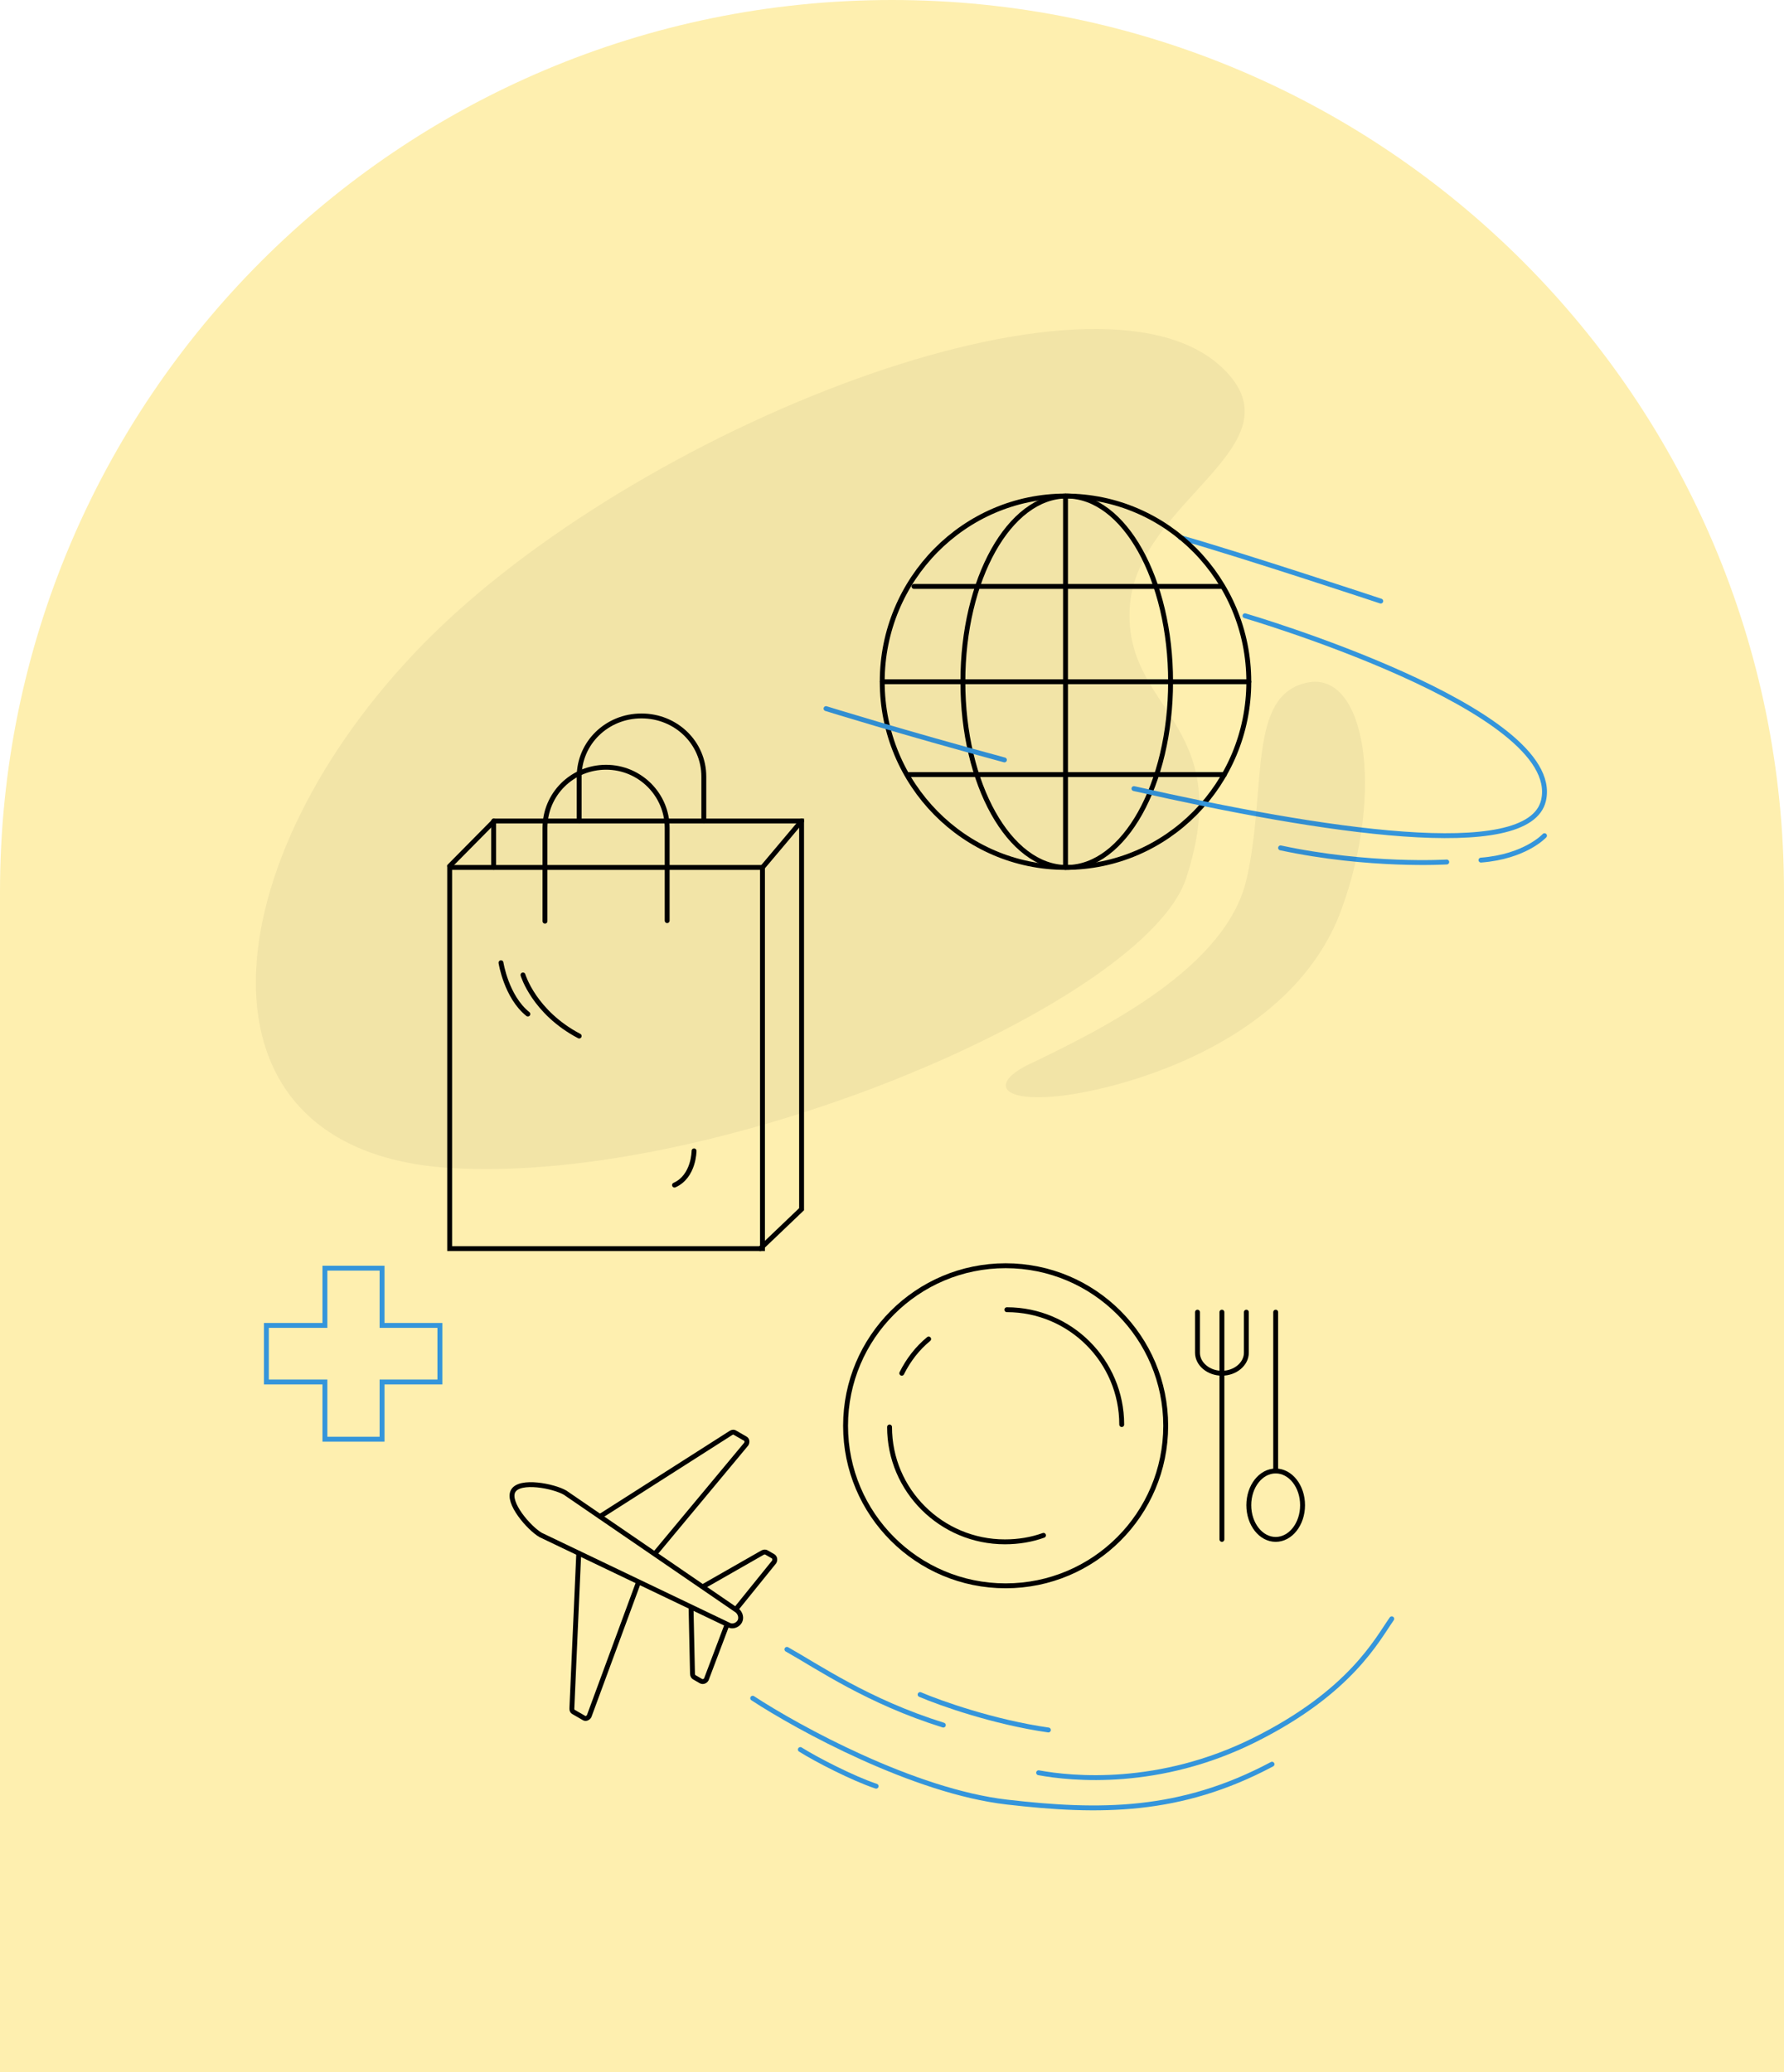
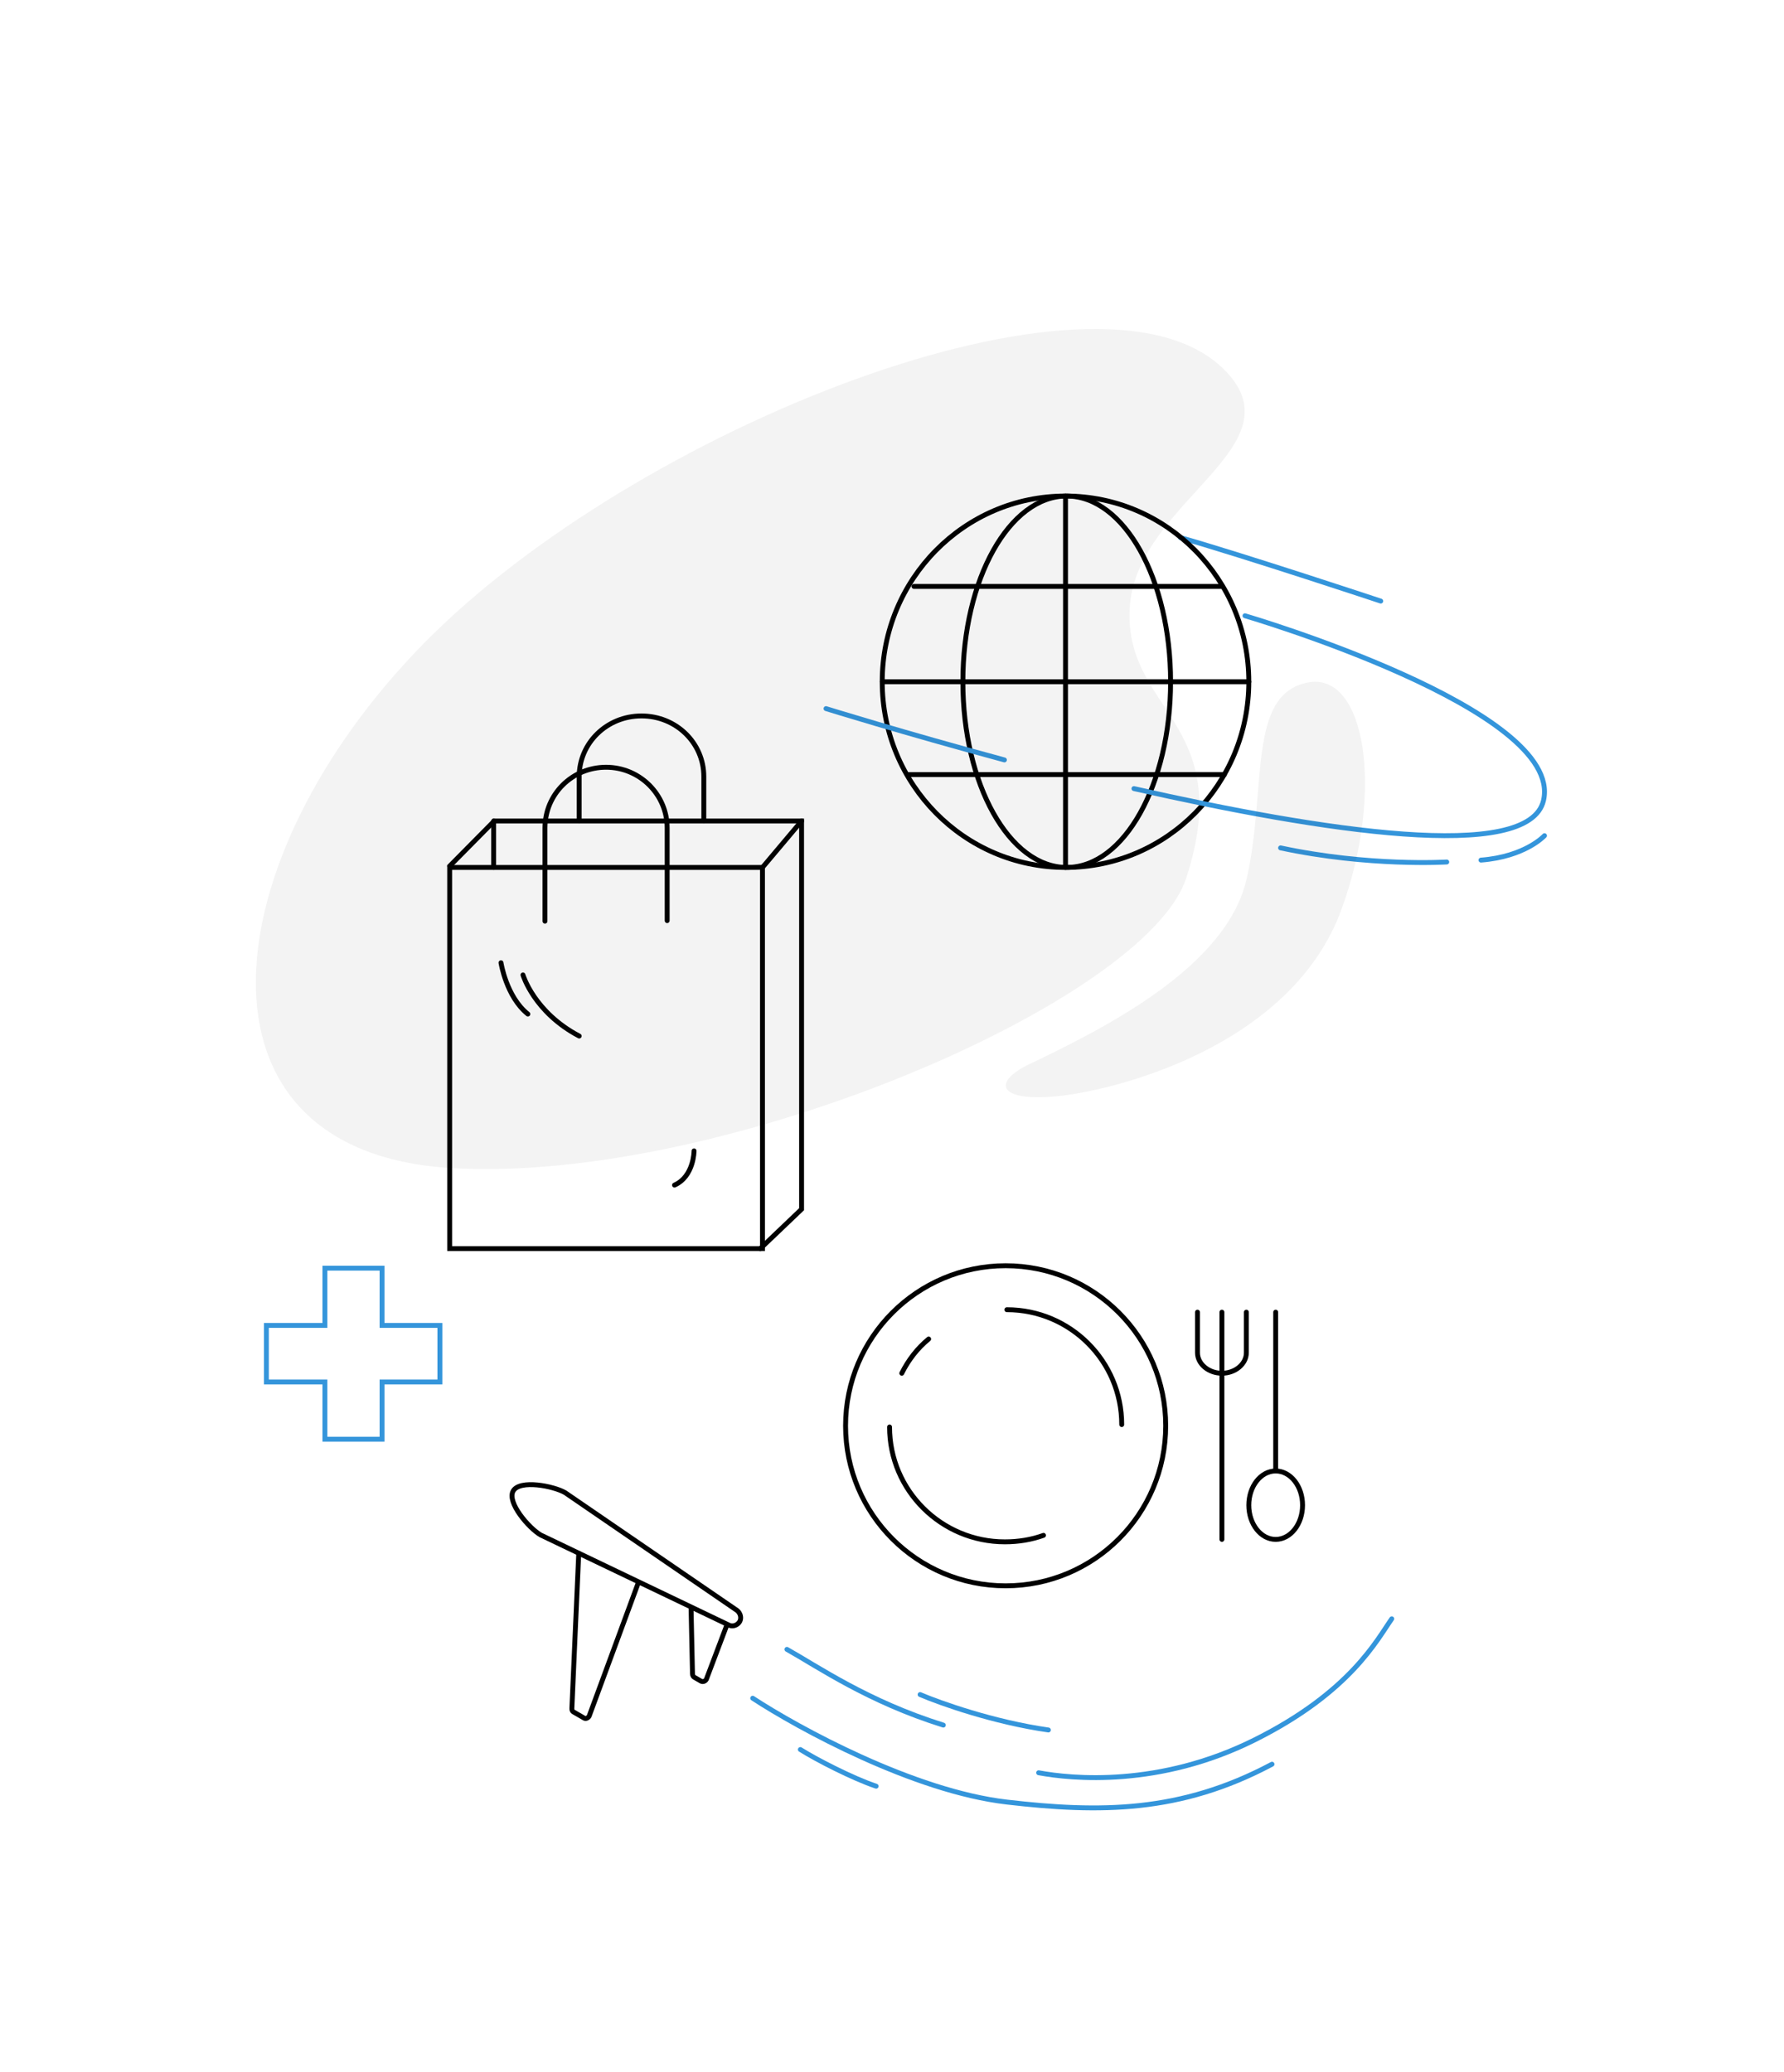
<svg xmlns="http://www.w3.org/2000/svg" width="730" height="848" viewBox="0 0 730 848" fill="none">
-   <rect width="730" height="848" fill="white" />
-   <path fill-rule="evenodd" clip-rule="evenodd" d="M729.995 367C729.998 366.334 730 365.667 730 365C730 163.416 566.584 0 365 0C163.416 0 0 163.416 0 365C0 365.667 0.002 366.334 0.005 367H0V848H730V367H729.995Z" fill="#FEEFAF" />
  <path d="M312 355H184V511H312V355Z" stroke="#010101" stroke-width="2" stroke-miterlimit="10" stroke-linecap="round" />
  <path d="M184 354.445L202.228 336H328V494.871L311.106 511" stroke="#010101" stroke-width="2" stroke-miterlimit="10" stroke-linecap="round" />
  <path d="M223 377V338.832C223 325.036 234.111 314 248 314C261.889 314 273 325.266 273 338.832V376.77" stroke="#010101" stroke-width="2" stroke-miterlimit="10" stroke-linecap="round" />
  <path d="M328 336L312 355" stroke="#010101" stroke-width="2" stroke-miterlimit="10" stroke-linecap="round" />
  <path d="M237 336V317.834C237 304.037 248.333 293 262.5 293C276.667 293 288 304.037 288 317.834V336" stroke="#010101" stroke-width="2" stroke-miterlimit="10" stroke-linecap="round" />
  <path d="M202 336V355" stroke="#010101" stroke-width="2" stroke-miterlimit="10" stroke-linecap="round" />
  <path d="M205 394C205 394 207.157 407.921 216 415" stroke="#010101" stroke-width="2" stroke-miterlimit="10" stroke-linecap="round" />
  <path d="M214 399C214 399 218.51 414.278 237 424" stroke="#010101" stroke-width="2" stroke-miterlimit="10" stroke-linecap="round" />
  <path d="M284 471C284 471 284 481.441 276 485" stroke="#010101" stroke-width="2" stroke-miterlimit="10" stroke-linecap="round" />
  <path d="M180 542.429H156.333V519H132.955V542.429H109V565.571H132.955V589H156.333V565.571H180V542.429Z" stroke="#3495DB" stroke-width="2" stroke-miterlimit="10" stroke-linecap="round" />
  <path d="M231.235 610.871C226.489 608.131 212.714 605.457 210 610.158C207.286 614.859 216.489 625.452 221.235 628.192L298.203 665.041C299.702 665.906 301.808 665.143 302.665 663.658C303.522 662.173 302.987 660.215 301.632 659.103L231.235 610.871Z" stroke="#010101" stroke-width="2" stroke-miterlimit="10" stroke-linecap="round" />
  <path d="M236.817 635.708L234.002 699.234C233.953 699.867 234.285 700.39 234.522 700.527L239.032 703.13C239.744 703.541 240.648 703.071 241.078 702.327L261.174 647.787" stroke="#010101" stroke-width="2" stroke-miterlimit="10" stroke-linecap="round" />
  <path d="M282.776 658.107L283.367 685.019C283.358 685.67 283.765 686.234 284.04 686.392L286.79 687.98C287.614 688.456 288.59 688.035 289.017 687.297L297.365 665.218" stroke="#010101" stroke-width="2" stroke-miterlimit="10" stroke-linecap="round" />
-   <path d="M245.535 620.607L299.143 586.407C299.667 586.048 300.285 586.074 300.522 586.211L305.032 588.815C305.744 589.226 305.789 590.244 305.36 590.988L268.174 635.662" stroke="#010101" stroke-width="2" stroke-miterlimit="10" stroke-linecap="round" />
-   <path d="M287.935 649.171L311.997 635.429C312.568 635.076 313.265 635.138 313.54 635.297L316.29 636.884C317.114 637.36 317.221 638.445 316.778 639.213L301.365 658.29" stroke="#010101" stroke-width="2" stroke-miterlimit="10" stroke-linecap="round" />
  <path d="M411.5 649C447.675 649 477 619.675 477 583.5C477 547.325 447.675 518 411.5 518C375.325 518 346 547.325 346 583.5C346 619.675 375.325 649 411.5 649Z" stroke="#010101" stroke-width="2" stroke-miterlimit="10" stroke-linecap="round" />
  <path d="M369 562C371.64 556.667 375.38 551.778 380 548" stroke="#010101" stroke-width="2" stroke-miterlimit="10" stroke-linecap="round" />
  <path d="M427 628.34C422.102 630.113 416.76 631 411.194 631C385.148 631 364 609.939 364 584" stroke="#010101" stroke-width="2" stroke-miterlimit="10" stroke-linecap="round" />
  <path d="M412 536C437.939 536 459 557.061 459 583" stroke="#010101" stroke-width="2" stroke-miterlimit="10" stroke-linecap="round" />
  <path d="M490 537V553.6C490 558.2 494.524 562 500 562C505.476 562 510 558.2 510 553.6V537" stroke="#010101" stroke-width="2" stroke-miterlimit="10" stroke-linecap="round" />
  <path d="M500 537V630" stroke="#010101" stroke-width="2" stroke-miterlimit="10" stroke-linecap="round" />
  <path d="M522 630C528.075 630 533 623.732 533 616C533 608.268 528.075 602 522 602C515.925 602 511 608.268 511 616C511 623.732 515.925 630 522 630Z" stroke="#010101" stroke-width="2" stroke-miterlimit="10" stroke-linecap="round" />
  <path d="M522 602V537" stroke="#010101" stroke-width="2" stroke-miterlimit="10" stroke-linecap="round" />
  <path d="M565 246C565 246 509.875 227.682 483 220" stroke="#3495DB" stroke-width="2" stroke-miterlimit="10" stroke-linecap="round" stroke-linejoin="round" />
  <path d="M436 355C394.579 355 361 320.974 361 279C361 237.026 394.579 203 436 203C477.421 203 511 237.026 511 279C511 320.974 477.421 355 436 355Z" stroke="black" stroke-width="2" stroke-miterlimit="10" stroke-linecap="round" stroke-linejoin="round" />
  <path d="M436.5 355C413.028 355 394 320.974 394 279C394 237.026 413.028 203 436.5 203C459.972 203 479 237.026 479 279C479 320.974 459.972 355 436.5 355Z" stroke="black" stroke-width="2" stroke-miterlimit="10" stroke-linecap="round" stroke-linejoin="round" />
  <path d="M436 203V355" stroke="black" stroke-width="2" stroke-miterlimit="10" stroke-linecap="round" stroke-linejoin="round" />
  <path d="M500 240L374 240" stroke="black" stroke-width="2" stroke-miterlimit="10" stroke-linecap="round" stroke-linejoin="round" />
  <path d="M501 317H372" stroke="black" stroke-width="2" stroke-miterlimit="10" stroke-linecap="round" stroke-linejoin="round" />
  <path d="M511 279H361" stroke="black" stroke-width="2" stroke-miterlimit="10" stroke-linecap="round" stroke-linejoin="round" />
  <path d="M411 311C369.177 299.716 338 290 338 290" stroke="#3495DB" stroke-width="2" stroke-miterlimit="10" stroke-linecap="round" stroke-linejoin="round" />
  <path d="M509.433 252C509.433 252 640.111 290.309 631.602 327.562C625.676 353.352 540.583 340.08 464 322.735" stroke="#3495DB" stroke-width="2" stroke-miterlimit="10" stroke-linecap="round" stroke-linejoin="round" />
  <path d="M592 352.775C592 352.775 560.216 354.75 524 347" stroke="#3495DB" stroke-width="2" stroke-miterlimit="10" stroke-linecap="round" stroke-linejoin="round" />
  <path d="M632 342C632 342 624.185 350.594 606 352" stroke="#3495DB" stroke-width="2" stroke-miterlimit="10" stroke-linecap="round" stroke-linejoin="round" />
  <path d="M308 695C326.833 707.333 374 733.1 412 737.5C450 741.9 483 742 520.5 722" stroke="#3495DB" stroke-width="2" stroke-linecap="round" />
  <path d="M425 725.5C438.5 728 474.3 731.6 513.5 712C552.7 692.4 563.5 671 569.5 662.5" stroke="#3495DB" stroke-width="2" stroke-linecap="round" />
  <path d="M322 675C334.5 682 355.2 696.4 386 706" stroke="#3495DB" stroke-width="2" stroke-linecap="round" />
  <path d="M327.5 716C333.833 720 348.9 727.8 358.5 731" stroke="#3495DB" stroke-width="2" stroke-linecap="round" />
  <path d="M376.5 693.5C384.667 697 406.6 704.8 429 708" stroke="#3495DB" stroke-width="2" stroke-linecap="round" />
  <path d="M173.31 263.428C259.764 175.3 448.322 100.913 500.206 150.562C533.38 182.306 465.573 204.728 462.35 247.855C459.127 290.981 506.375 294.814 485.392 359.353C469.008 409.748 295.423 484.866 184.283 478.01C73.143 471.155 86.855 351.556 173.31 263.428Z" fill="black" fill-opacity="0.05" />
  <path d="M510.078 359.812C501.807 395.929 451.906 420.865 420.149 436.021C405.53 443.576 409.56 450.846 432.368 448.66C455.175 446.474 528.384 428.818 549 371.987C566.611 323.44 558.676 274.452 534.914 279.363C510.14 284.482 518.583 322.671 510.078 359.812Z" fill="black" fill-opacity="0.05" />
</svg>